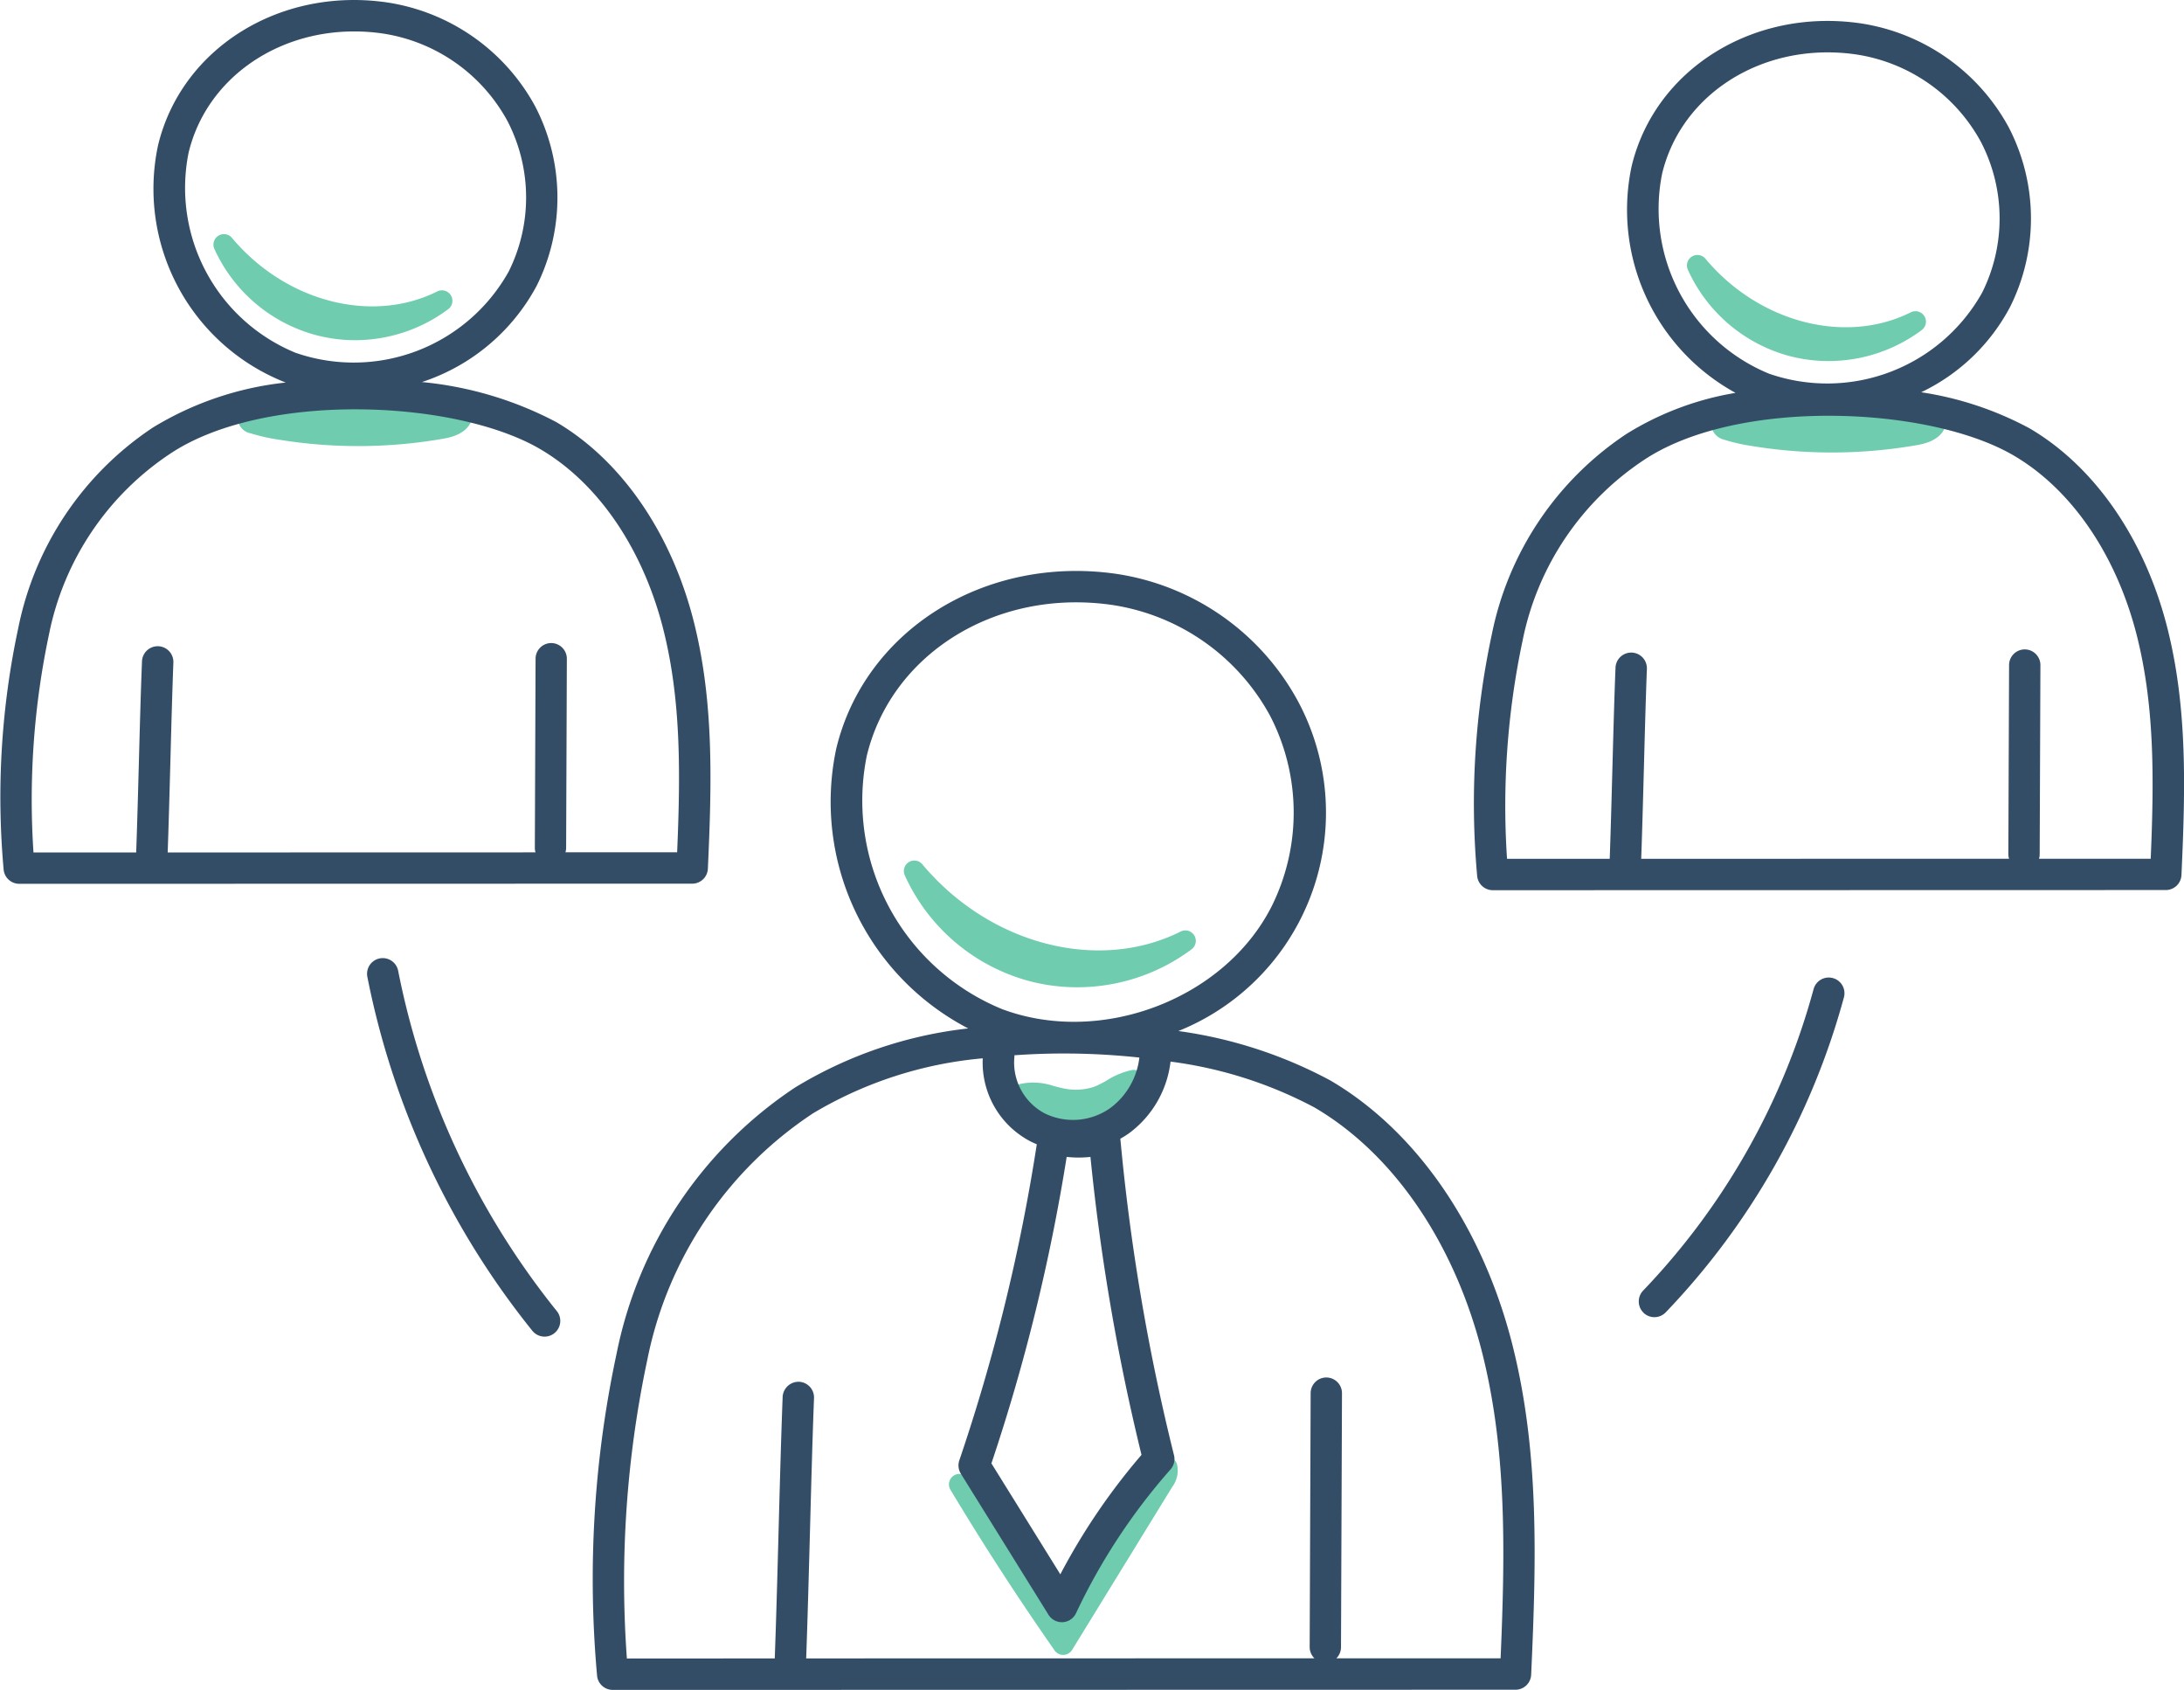
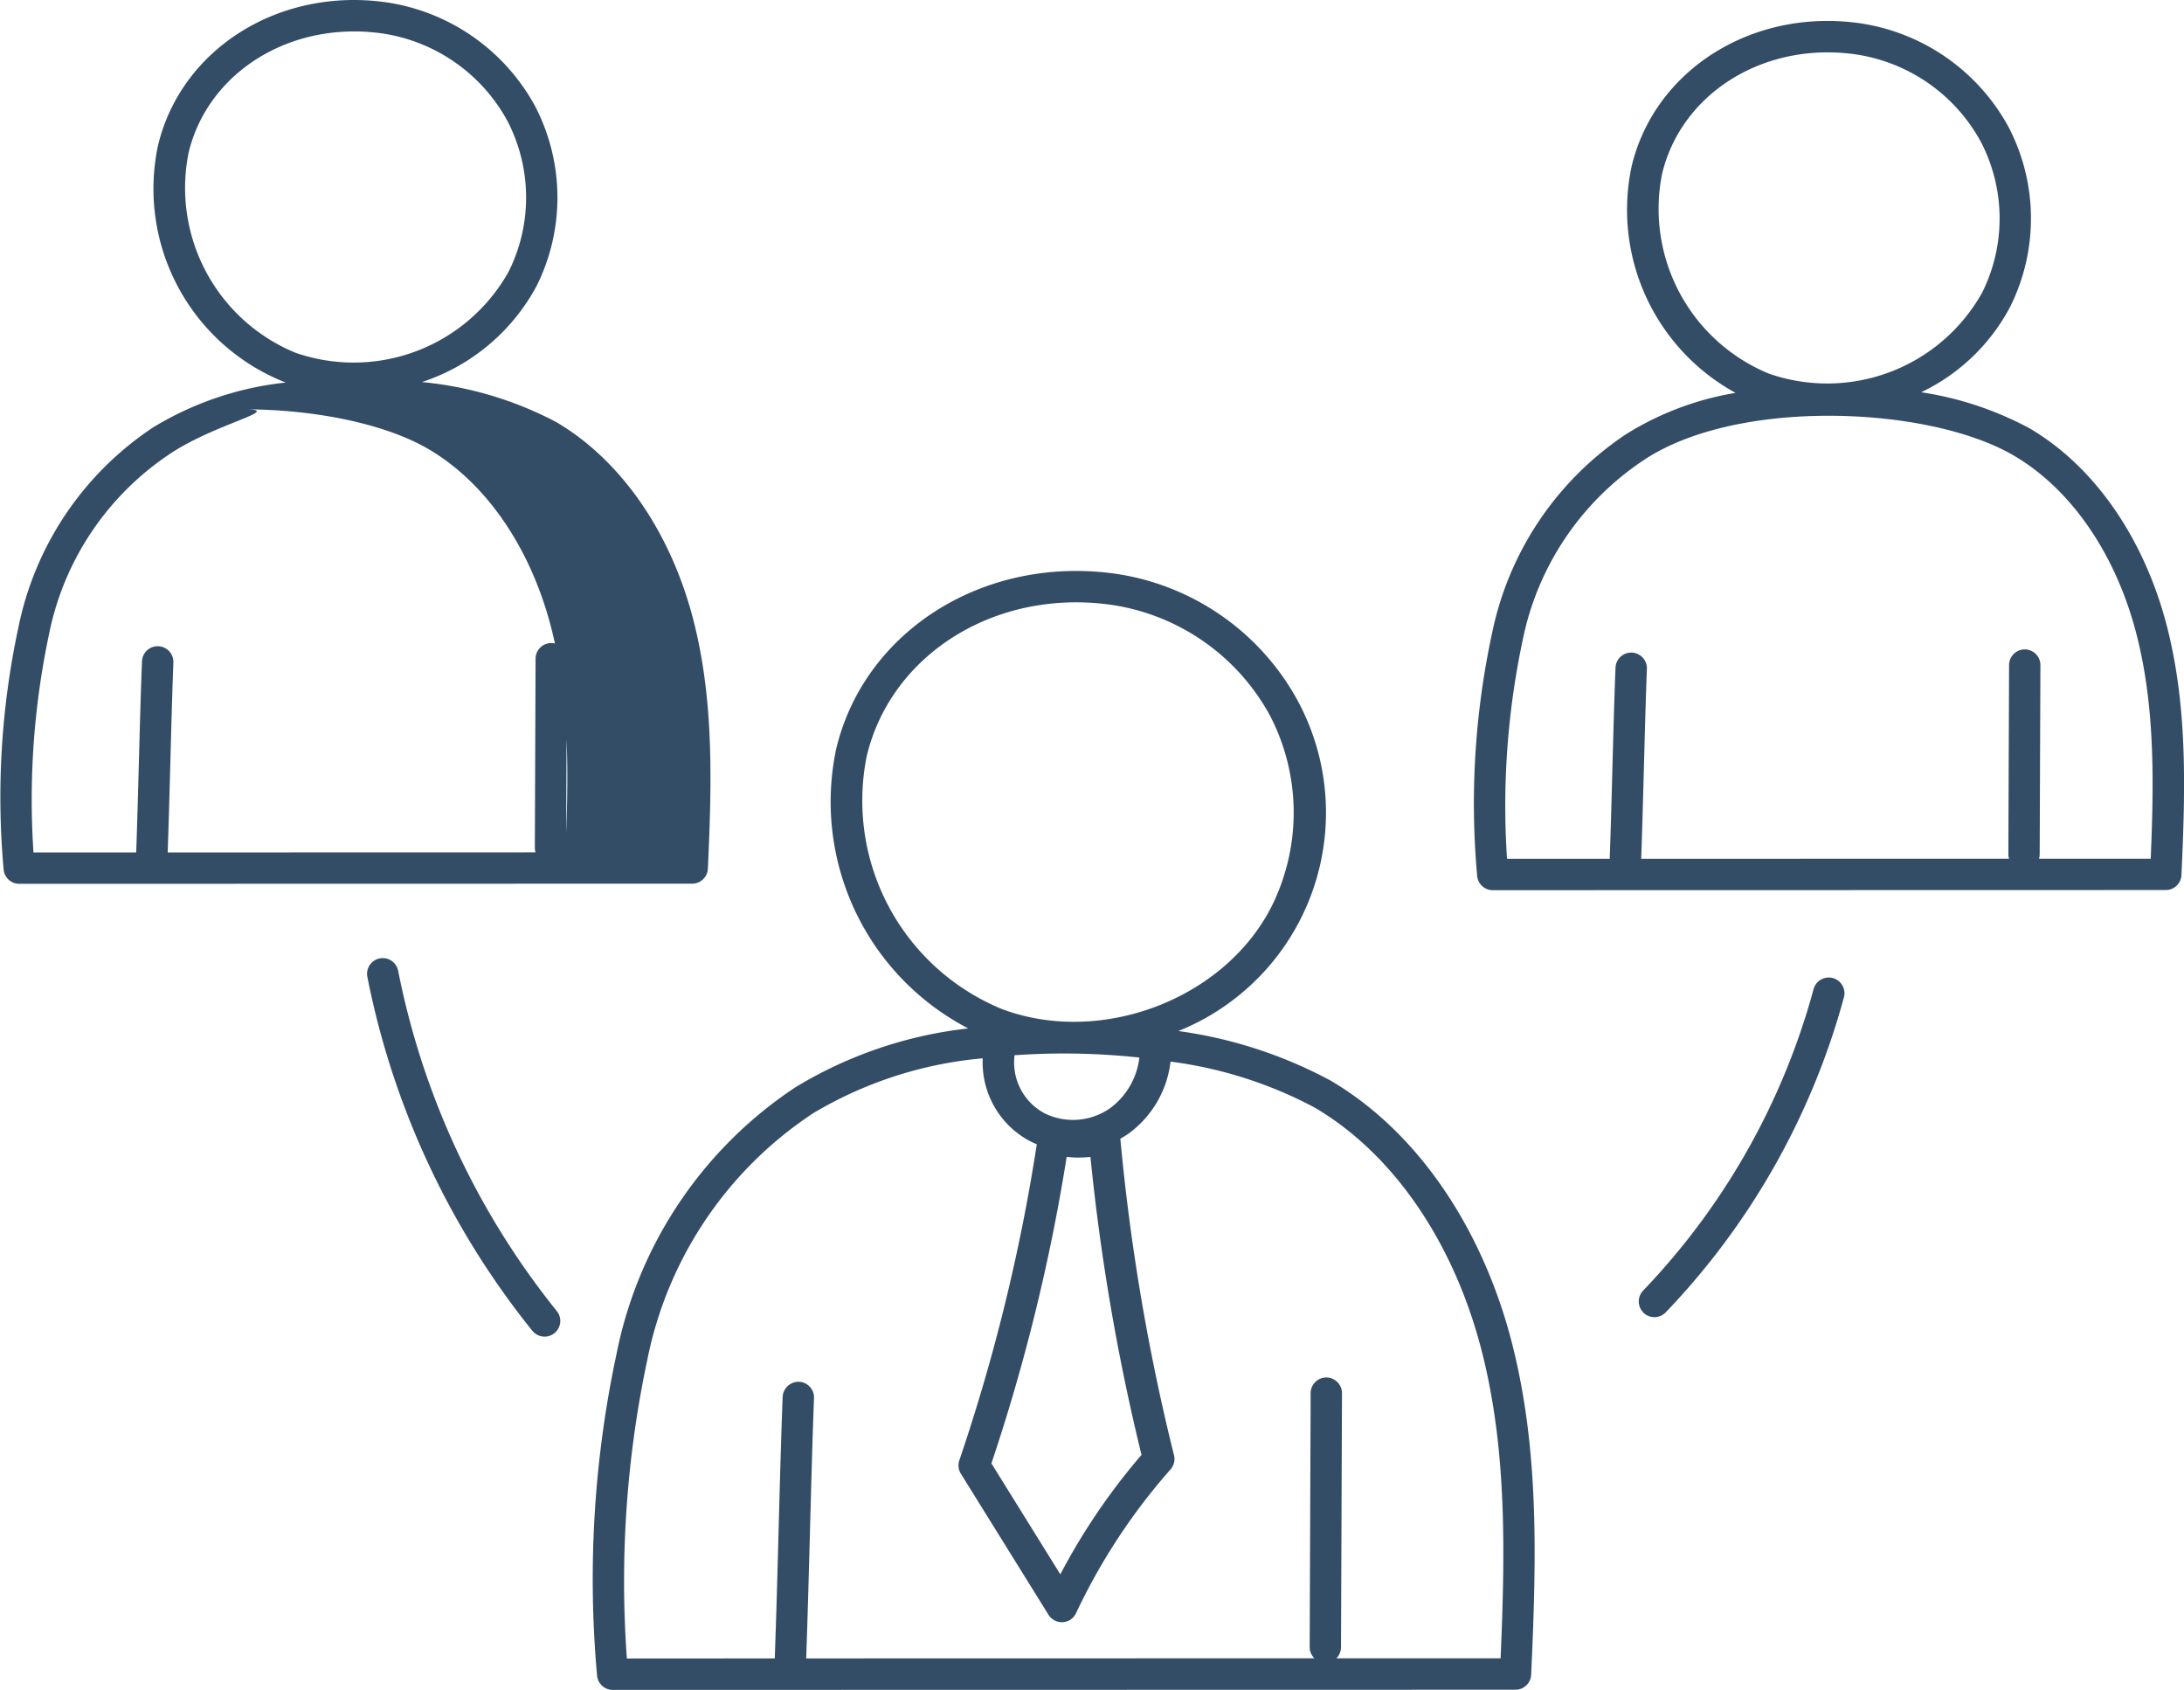
<svg xmlns="http://www.w3.org/2000/svg" width="140.948" height="109.031" viewBox="0 0 140.948 109.031">
  <g id="Group_167" data-name="Group 167" transform="translate(-1079 -3298)">
-     <path id="Union_18" data-name="Union 18" d="M54.839,91.669a.676.676,0,0,1-.553-.288c-2.35-3.363-4.612-6.851-6.722-10.367a.675.675,0,0,1,1.119-.752c1.728,2.3,3.112,4.041,4.449,5.721a14.674,14.674,0,0,0,1.781,1.98c.032.027.056.048.075.062a1.278,1.278,0,0,0,.212-.217,32.6,32.6,0,0,0,2.709-4.082,30.766,30.766,0,0,1,3.122-4.6.676.676,0,0,1,1.149.226,1.763,1.763,0,0,1-.308,1.485L55.414,91.347a.677.677,0,0,1-.556.322Zm-.417-34.12a5.289,5.289,0,0,1-1.6-.412A2.436,2.436,0,0,1,51.5,55.7a.676.676,0,0,1,.447-.842,4.058,4.058,0,0,1,2.295.111c.166.043.332.086.5.122a3.771,3.771,0,0,0,2.11-.083,6.173,6.173,0,0,0,.809-.409,4.885,4.885,0,0,1,1.621-.666.675.675,0,0,1,.726.938A4.623,4.623,0,0,1,57.1,57.5a4.837,4.837,0,0,1-1.287.161A10.045,10.045,0,0,1,54.422,57.549Zm-1.7-9.337a12.33,12.33,0,0,1-8.105-6.841.675.675,0,0,1,1.134-.71c4.334,5.173,11.344,7,16.666,4.338a.675.675,0,0,1,.708,1.144,12.335,12.335,0,0,1-7.387,2.449A12.1,12.1,0,0,1,52.724,48.212ZM99.308,13.675a12.286,12.286,0,0,1-1.8-.407,1.093,1.093,0,0,1-.819-.788,1.077,1.077,0,0,1,.6-1.158,4.811,4.811,0,0,1,2.247-.53,57.038,57.038,0,0,1,8.288.137c.762-.489,2.715.2,3.581.542a.676.676,0,0,1,.414.754c-.1.5-.492,1.143-1.829,1.379a31.942,31.942,0,0,1-5.545.485A31.961,31.961,0,0,1,99.308,13.675Zm-95.1-.414a12.215,12.215,0,0,1-1.8-.407,1.022,1.022,0,0,1-.222-1.947,4.76,4.76,0,0,1,2.246-.529,57.031,57.031,0,0,1,8.289.137c.762-.488,2.715.2,3.581.542a.676.676,0,0,1,.414.754c-.1.5-.492,1.144-1.83,1.379a31.9,31.9,0,0,1-5.542.486A31.938,31.938,0,0,1,4.212,13.26Zm97.552-5.381A10.059,10.059,0,0,1,95.155,2.3a.675.675,0,0,1,1.134-.71c3.448,4.115,9.022,5.567,13.249,3.457a.675.675,0,0,1,.709,1.143,10.052,10.052,0,0,1-6.023,2A9.878,9.878,0,0,1,101.764,7.879ZM6.668,6.529A10.058,10.058,0,0,1,.059.952.676.676,0,0,1,1.193.241C4.641,4.357,10.214,5.81,14.441,3.7a.675.675,0,0,1,.708,1.144,10.055,10.055,0,0,1-6.023,2A9.876,9.876,0,0,1,6.668,6.529Z" transform="translate(1092.775 3313.105)" fill="#6fccaf" />
-     <path id="Union_19" data-name="Union 19" d="M38.535,108.13A69.465,69.465,0,0,1,39.8,87.3,26.909,26.909,0,0,1,51.31,70.166a27.227,27.227,0,0,1,11.176-3.812A16.479,16.479,0,0,1,53.969,48.3c1.841-7.652,9.616-12.5,18.09-11.273a16.029,16.029,0,0,1,11.7,8.2,15.188,15.188,0,0,1-7.71,21.294,29.059,29.059,0,0,1,9.8,3.185C91.481,73,95.8,79.335,97.683,87.077c1.631,6.693,1.478,13.459,1.133,20.975a1.012,1.012,0,0,1-1.011.967l-58.263.012A1.013,1.013,0,0,1,38.535,108.13Zm13.9-36.276A24.867,24.867,0,0,0,41.785,87.687a68.86,68.86,0,0,0-1.328,19.319L50,107c.092-2.472.171-5.395.247-8.231.08-2.99.164-6.083.262-8.645a1.032,1.032,0,0,1,1.051-.974,1.015,1.015,0,0,1,.974,1.051c-.1,2.55-.181,5.637-.262,8.622-.076,2.812-.154,5.709-.244,8.176l32.8-.007a1.012,1.012,0,0,1-.306-.727l.063-16.382a1.012,1.012,0,0,1,1.013-1.009h0a1.013,1.013,0,0,1,1.009,1.017l-.063,16.382a1.008,1.008,0,0,1-.3.719l10.6,0c.3-6.973.377-13.288-1.12-19.436-1.757-7.212-5.728-13.081-10.895-16.105a27.211,27.211,0,0,0-9.286-2.957,6.711,6.711,0,0,1-2.671,4.617,6.016,6.016,0,0,1-.569.358,136.555,136.555,0,0,0,3.463,20.42,1.01,1.01,0,0,1-.223.915,39.3,39.3,0,0,0-6.1,9.278,1.012,1.012,0,0,1-.858.58l-.059,0a1.011,1.011,0,0,1-.86-.479l-5.655-9.1a1.014,1.014,0,0,1-.1-.861,120.43,120.43,0,0,0,5-20.395c-.144-.059-.286-.123-.425-.194a5.74,5.74,0,0,1-3.063-5.351A25.786,25.786,0,0,0,52.432,71.853Zm11.55,22.566,4.445,7.154a41.361,41.361,0,0,1,5.239-7.708,138.622,138.622,0,0,1-3.295-19.223,7.166,7.166,0,0,1-1.535,0A122.473,122.473,0,0,1,63.982,94.419Zm1.479-26.335a1.063,1.063,0,0,1,0,.125,3.711,3.711,0,0,0,1.959,3.625,4.164,4.164,0,0,0,4.26-.366,4.741,4.741,0,0,0,1.848-3.236,45.875,45.875,0,0,0-4.886-.262C67.577,67.971,66.515,68.01,65.461,68.085ZM55.938,48.771a14.54,14.54,0,0,0,8.73,16.335c6.393,2.394,14.366-.64,17.4-6.63a13.573,13.573,0,0,0-.107-12.306,13.968,13.968,0,0,0-10.2-7.141,16.172,16.172,0,0,0-2.316-.167C62.966,38.861,57.366,42.839,55.938,48.771ZM34.356,85.861A52.666,52.666,0,0,1,23.708,63.025a1.013,1.013,0,0,1,1.988-.391A50.626,50.626,0,0,0,35.934,84.589a1.013,1.013,0,1,1-1.577,1.272ZM106.072,84.7a1.014,1.014,0,0,1-.029-1.433,45.253,45.253,0,0,0,11-19.45A1.013,1.013,0,1,1,119,64.35,47.309,47.309,0,0,1,107.5,84.672a1.014,1.014,0,0,1-1.432.029ZM95.333,56.535a52.018,52.018,0,0,1,.943-15.6,20.314,20.314,0,0,1,8.692-12.939,19.286,19.286,0,0,1,7.038-2.648A13.466,13.466,0,0,1,105.3,10.726C106.8,4.469,113.153.5,120.074,1.506a13.094,13.094,0,0,1,9.558,6.7,12.77,12.77,0,0,1,.1,11.582,12.652,12.652,0,0,1-5.745,5.52,21.466,21.466,0,0,1,7,2.331c4.263,2.5,7.524,7.275,8.946,13.113,1.223,5.023,1.11,10.085.851,15.707a1.013,1.013,0,0,1-1.012.966l-43.429.01A1.013,1.013,0,0,1,95.333,56.535ZM106.091,29.68a18.269,18.269,0,0,0-7.825,11.637,51.442,51.442,0,0,0-1.007,14.094l6.627,0c.064-1.784.119-3.832.174-5.885.062-2.269.122-4.538.2-6.448a1.013,1.013,0,0,1,2.025.078c-.073,1.9-.134,4.163-.194,6.425-.055,2.03-.109,4.057-.173,5.829l23.739-.006a.99.99,0,0,1-.045-.285l.047-12.211a1.013,1.013,0,0,1,1.013-1.009h0a1.013,1.013,0,0,1,1.009,1.017l-.047,12.211a.968.968,0,0,1-.044.277H138.8c.216-5.079.252-9.69-.839-14.17-1.293-5.307-4.209-9.625-8-11.843-2.787-1.632-7.338-2.566-11.933-2.566C113.566,26.822,109.064,27.7,106.091,29.68ZM107.269,11.2a11.493,11.493,0,0,0,6.9,12.91,11.455,11.455,0,0,0,13.756-5.238,10.717,10.717,0,0,0-.085-9.718,11.038,11.038,0,0,0-8.057-5.642,12.827,12.827,0,0,0-1.835-.133C112.821,3.378,108.4,6.517,107.269,11.2ZM.236,56.121a52.08,52.08,0,0,1,.943-15.6,20.317,20.317,0,0,1,8.693-12.94,20.664,20.664,0,0,1,8.572-2.9c-.027-.01-.055-.018-.082-.029A13.422,13.422,0,0,1,10.2,9.375C11.708,3.118,18.059-.851,24.978.156a13.1,13.1,0,0,1,9.558,6.7,12.771,12.771,0,0,1,.1,11.582,12.985,12.985,0,0,1-7.406,6.212,23.3,23.3,0,0,1,8.657,2.575c4.263,2.5,7.524,7.275,8.946,13.115,1.223,5.021,1.109,10.084.851,15.707a1.013,1.013,0,0,1-1.012.967l-43.43.009A1.013,1.013,0,0,1,.236,56.121ZM10.994,29.266A18.279,18.279,0,0,0,3.168,40.9,51.5,51.5,0,0,0,2.161,55H8.789c.064-1.784.12-3.833.175-5.884.062-2.269.122-4.539.2-6.448a1.013,1.013,0,1,1,2.025.078c-.072,1.9-.134,4.163-.194,6.424-.055,2.03-.11,4.058-.173,5.83l23.739-.006a1,1,0,0,1-.044-.285l.047-12.211a1.013,1.013,0,0,1,1.013-1.009h0A1.014,1.014,0,0,1,36.583,42.5l-.047,12.211a1,1,0,0,1-.044.278H43.7c.216-5.08.252-9.691-.839-14.169-1.293-5.308-4.209-9.626-8-11.845-2.788-1.632-7.339-2.566-11.933-2.566C18.47,26.408,13.967,27.288,10.994,29.266ZM12.172,9.849a11.5,11.5,0,0,0,6.9,12.911A11.455,11.455,0,0,0,32.829,17.52,10.715,10.715,0,0,0,32.745,7.8,11.038,11.038,0,0,0,24.688,2.16a12.85,12.85,0,0,0-1.834-.132C17.725,2.028,13.3,5.167,12.172,9.849Z" transform="translate(1079 3298)" fill="#344d67" />
+     <path id="Union_19" data-name="Union 19" d="M38.535,108.13A69.465,69.465,0,0,1,39.8,87.3,26.909,26.909,0,0,1,51.31,70.166a27.227,27.227,0,0,1,11.176-3.812A16.479,16.479,0,0,1,53.969,48.3c1.841-7.652,9.616-12.5,18.09-11.273a16.029,16.029,0,0,1,11.7,8.2,15.188,15.188,0,0,1-7.71,21.294,29.059,29.059,0,0,1,9.8,3.185C91.481,73,95.8,79.335,97.683,87.077c1.631,6.693,1.478,13.459,1.133,20.975a1.012,1.012,0,0,1-1.011.967l-58.263.012A1.013,1.013,0,0,1,38.535,108.13Zm13.9-36.276A24.867,24.867,0,0,0,41.785,87.687a68.86,68.86,0,0,0-1.328,19.319L50,107c.092-2.472.171-5.395.247-8.231.08-2.99.164-6.083.262-8.645a1.032,1.032,0,0,1,1.051-.974,1.015,1.015,0,0,1,.974,1.051c-.1,2.55-.181,5.637-.262,8.622-.076,2.812-.154,5.709-.244,8.176l32.8-.007a1.012,1.012,0,0,1-.306-.727l.063-16.382a1.012,1.012,0,0,1,1.013-1.009h0a1.013,1.013,0,0,1,1.009,1.017l-.063,16.382a1.008,1.008,0,0,1-.3.719l10.6,0c.3-6.973.377-13.288-1.12-19.436-1.757-7.212-5.728-13.081-10.895-16.105a27.211,27.211,0,0,0-9.286-2.957,6.711,6.711,0,0,1-2.671,4.617,6.016,6.016,0,0,1-.569.358,136.555,136.555,0,0,0,3.463,20.42,1.01,1.01,0,0,1-.223.915,39.3,39.3,0,0,0-6.1,9.278,1.012,1.012,0,0,1-.858.58l-.059,0a1.011,1.011,0,0,1-.86-.479l-5.655-9.1a1.014,1.014,0,0,1-.1-.861,120.43,120.43,0,0,0,5-20.395c-.144-.059-.286-.123-.425-.194a5.74,5.74,0,0,1-3.063-5.351A25.786,25.786,0,0,0,52.432,71.853Zm11.55,22.566,4.445,7.154a41.361,41.361,0,0,1,5.239-7.708,138.622,138.622,0,0,1-3.295-19.223,7.166,7.166,0,0,1-1.535,0A122.473,122.473,0,0,1,63.982,94.419Zm1.479-26.335a1.063,1.063,0,0,1,0,.125,3.711,3.711,0,0,0,1.959,3.625,4.164,4.164,0,0,0,4.26-.366,4.741,4.741,0,0,0,1.848-3.236,45.875,45.875,0,0,0-4.886-.262C67.577,67.971,66.515,68.01,65.461,68.085ZM55.938,48.771a14.54,14.54,0,0,0,8.73,16.335c6.393,2.394,14.366-.64,17.4-6.63a13.573,13.573,0,0,0-.107-12.306,13.968,13.968,0,0,0-10.2-7.141,16.172,16.172,0,0,0-2.316-.167C62.966,38.861,57.366,42.839,55.938,48.771ZM34.356,85.861A52.666,52.666,0,0,1,23.708,63.025a1.013,1.013,0,0,1,1.988-.391A50.626,50.626,0,0,0,35.934,84.589a1.013,1.013,0,1,1-1.577,1.272ZM106.072,84.7a1.014,1.014,0,0,1-.029-1.433,45.253,45.253,0,0,0,11-19.45A1.013,1.013,0,1,1,119,64.35,47.309,47.309,0,0,1,107.5,84.672a1.014,1.014,0,0,1-1.432.029ZM95.333,56.535a52.018,52.018,0,0,1,.943-15.6,20.314,20.314,0,0,1,8.692-12.939,19.286,19.286,0,0,1,7.038-2.648A13.466,13.466,0,0,1,105.3,10.726C106.8,4.469,113.153.5,120.074,1.506a13.094,13.094,0,0,1,9.558,6.7,12.77,12.77,0,0,1,.1,11.582,12.652,12.652,0,0,1-5.745,5.52,21.466,21.466,0,0,1,7,2.331c4.263,2.5,7.524,7.275,8.946,13.113,1.223,5.023,1.11,10.085.851,15.707a1.013,1.013,0,0,1-1.012.966l-43.429.01A1.013,1.013,0,0,1,95.333,56.535ZM106.091,29.68a18.269,18.269,0,0,0-7.825,11.637,51.442,51.442,0,0,0-1.007,14.094l6.627,0c.064-1.784.119-3.832.174-5.885.062-2.269.122-4.538.2-6.448a1.013,1.013,0,0,1,2.025.078c-.073,1.9-.134,4.163-.194,6.425-.055,2.03-.109,4.057-.173,5.829l23.739-.006a.99.99,0,0,1-.045-.285l.047-12.211a1.013,1.013,0,0,1,1.013-1.009h0a1.013,1.013,0,0,1,1.009,1.017l-.047,12.211a.968.968,0,0,1-.044.277H138.8c.216-5.079.252-9.69-.839-14.17-1.293-5.307-4.209-9.625-8-11.843-2.787-1.632-7.338-2.566-11.933-2.566C113.566,26.822,109.064,27.7,106.091,29.68ZM107.269,11.2a11.493,11.493,0,0,0,6.9,12.91,11.455,11.455,0,0,0,13.756-5.238,10.717,10.717,0,0,0-.085-9.718,11.038,11.038,0,0,0-8.057-5.642,12.827,12.827,0,0,0-1.835-.133C112.821,3.378,108.4,6.517,107.269,11.2ZM.236,56.121a52.08,52.08,0,0,1,.943-15.6,20.317,20.317,0,0,1,8.693-12.94,20.664,20.664,0,0,1,8.572-2.9c-.027-.01-.055-.018-.082-.029A13.422,13.422,0,0,1,10.2,9.375C11.708,3.118,18.059-.851,24.978.156a13.1,13.1,0,0,1,9.558,6.7,12.771,12.771,0,0,1,.1,11.582,12.985,12.985,0,0,1-7.406,6.212,23.3,23.3,0,0,1,8.657,2.575c4.263,2.5,7.524,7.275,8.946,13.115,1.223,5.021,1.109,10.084.851,15.707a1.013,1.013,0,0,1-1.012.967l-43.43.009A1.013,1.013,0,0,1,.236,56.121ZM10.994,29.266A18.279,18.279,0,0,0,3.168,40.9,51.5,51.5,0,0,0,2.161,55H8.789c.064-1.784.12-3.833.175-5.884.062-2.269.122-4.539.2-6.448a1.013,1.013,0,1,1,2.025.078c-.072,1.9-.134,4.163-.194,6.424-.055,2.03-.11,4.058-.173,5.83l23.739-.006a1,1,0,0,1-.044-.285l.047-12.211a1.013,1.013,0,0,1,1.013-1.009h0A1.014,1.014,0,0,1,36.583,42.5l-.047,12.211a1,1,0,0,1-.044.278c.216-5.08.252-9.691-.839-14.169-1.293-5.308-4.209-9.626-8-11.845-2.788-1.632-7.339-2.566-11.933-2.566C18.47,26.408,13.967,27.288,10.994,29.266ZM12.172,9.849a11.5,11.5,0,0,0,6.9,12.911A11.455,11.455,0,0,0,32.829,17.52,10.715,10.715,0,0,0,32.745,7.8,11.038,11.038,0,0,0,24.688,2.16a12.85,12.85,0,0,0-1.834-.132C17.725,2.028,13.3,5.167,12.172,9.849Z" transform="translate(1079 3298)" fill="#344d67" />
  </g>
</svg>